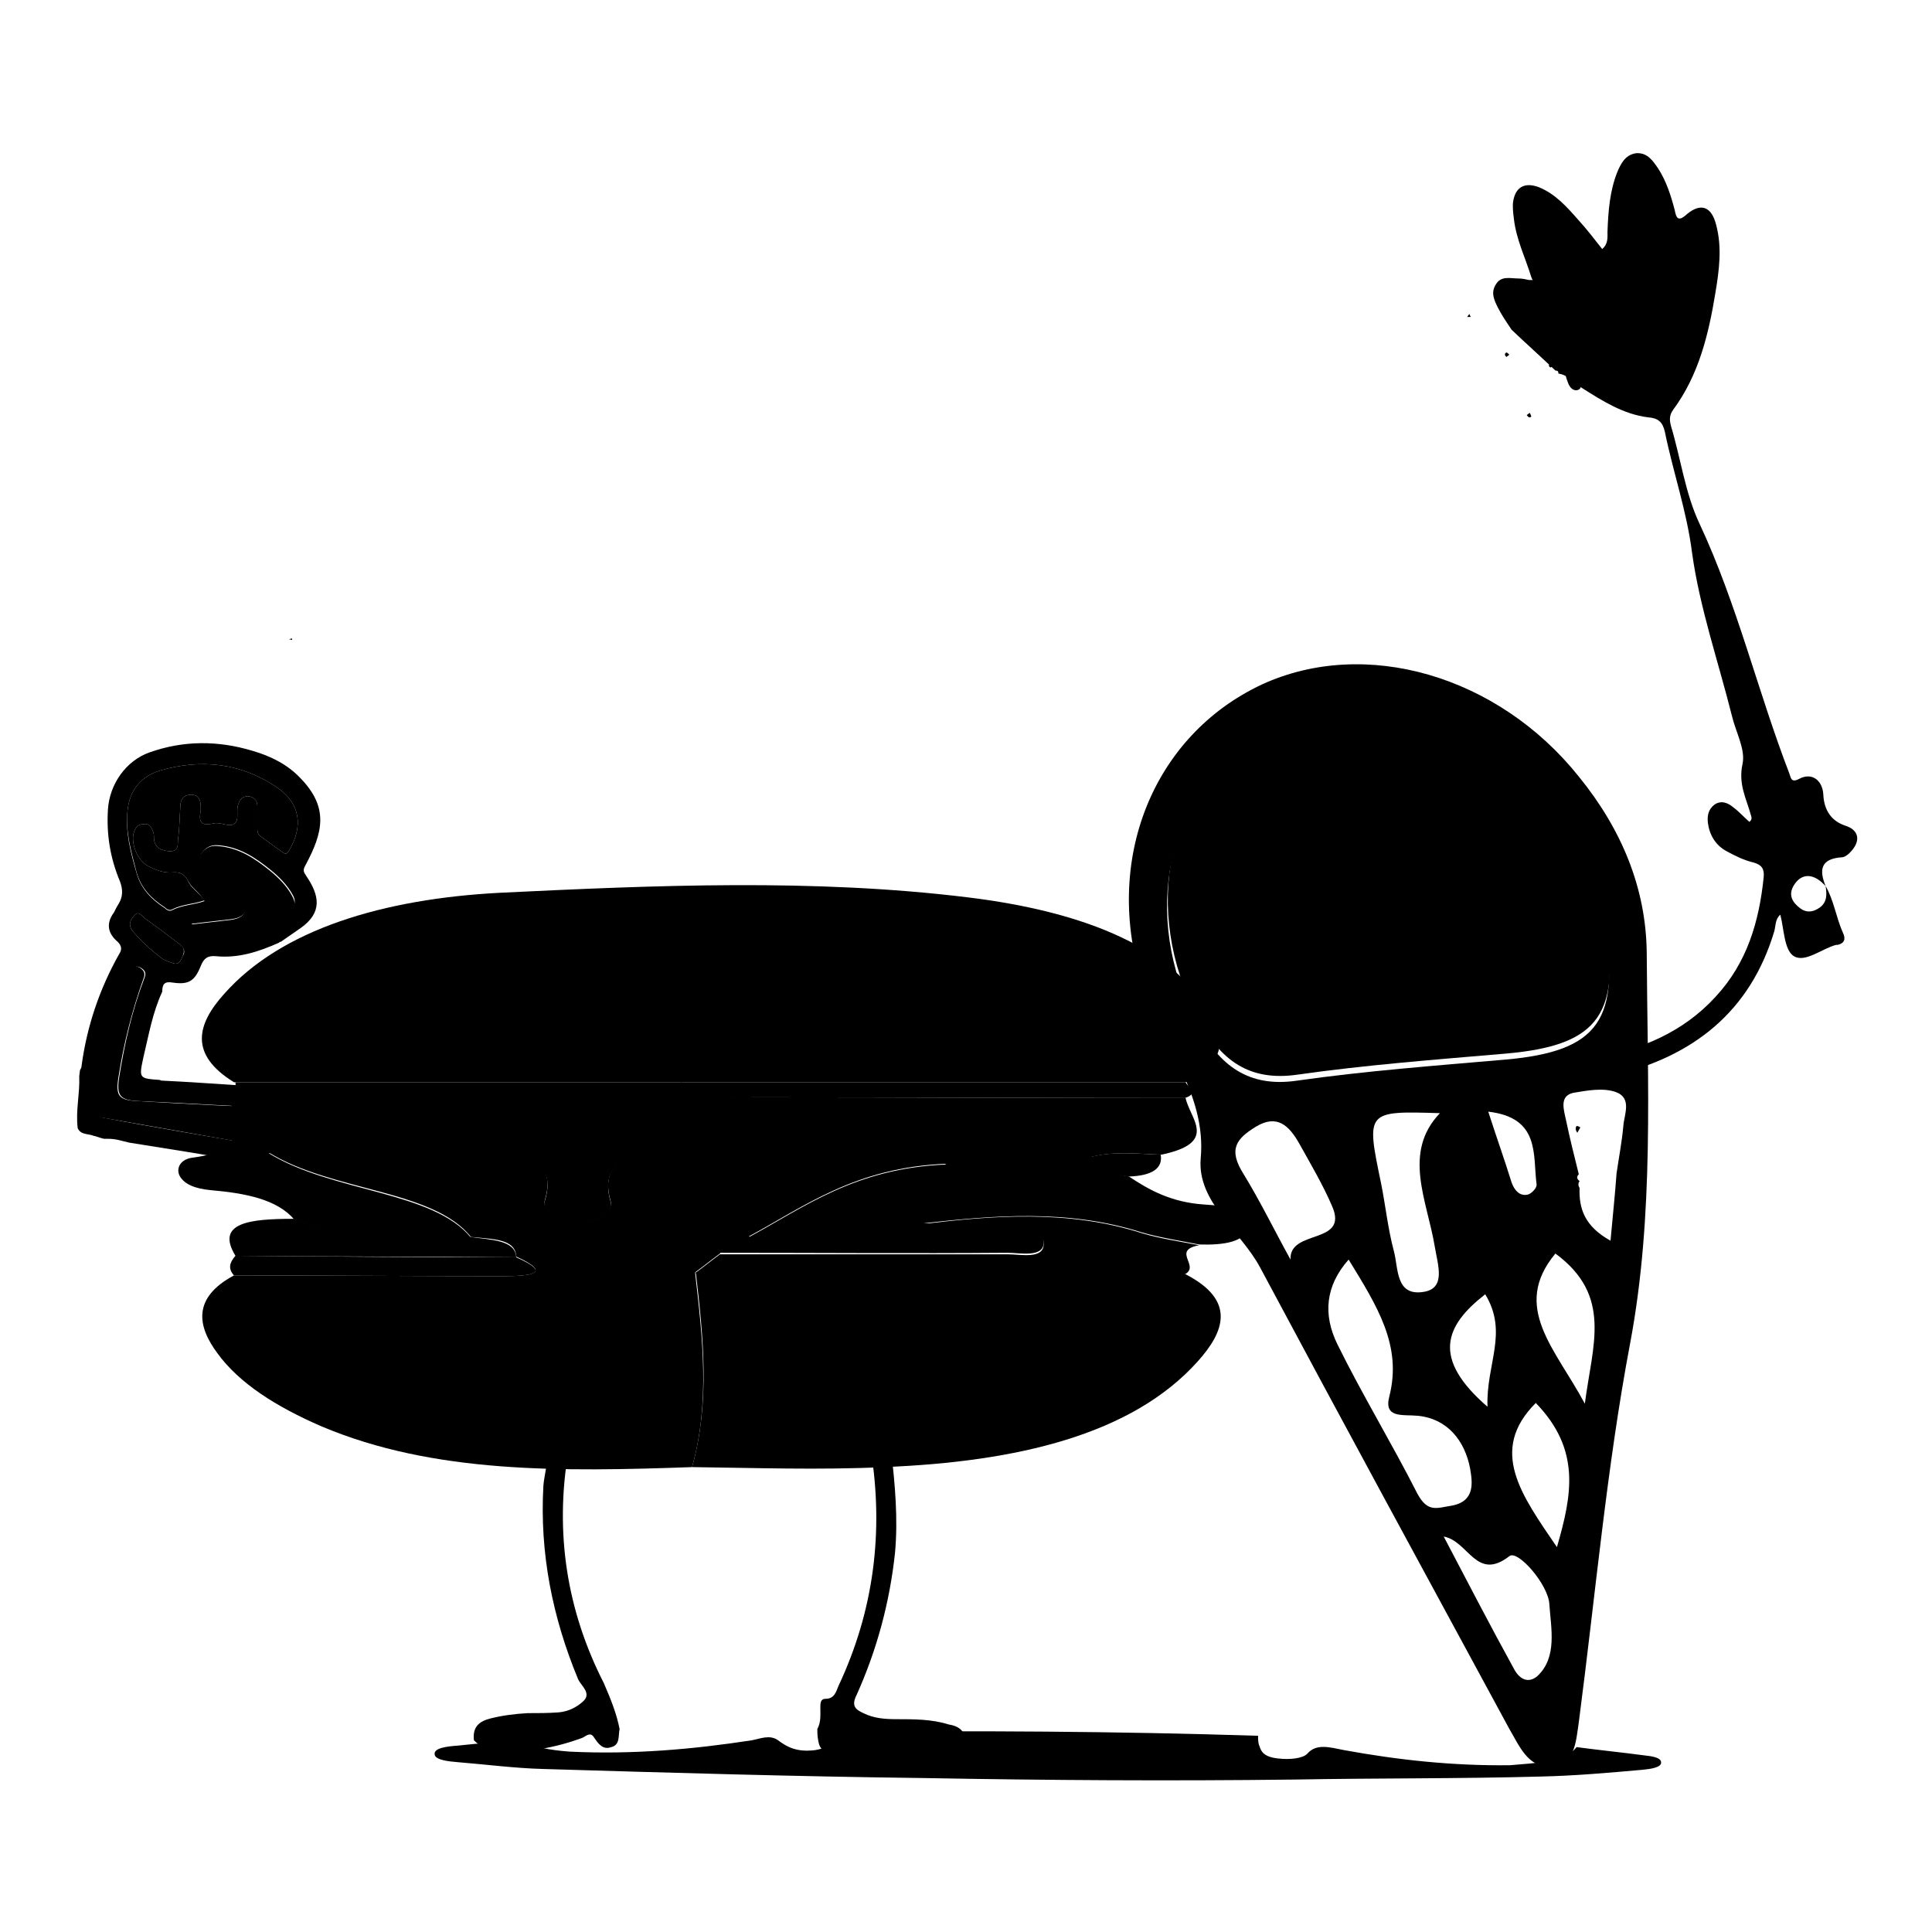
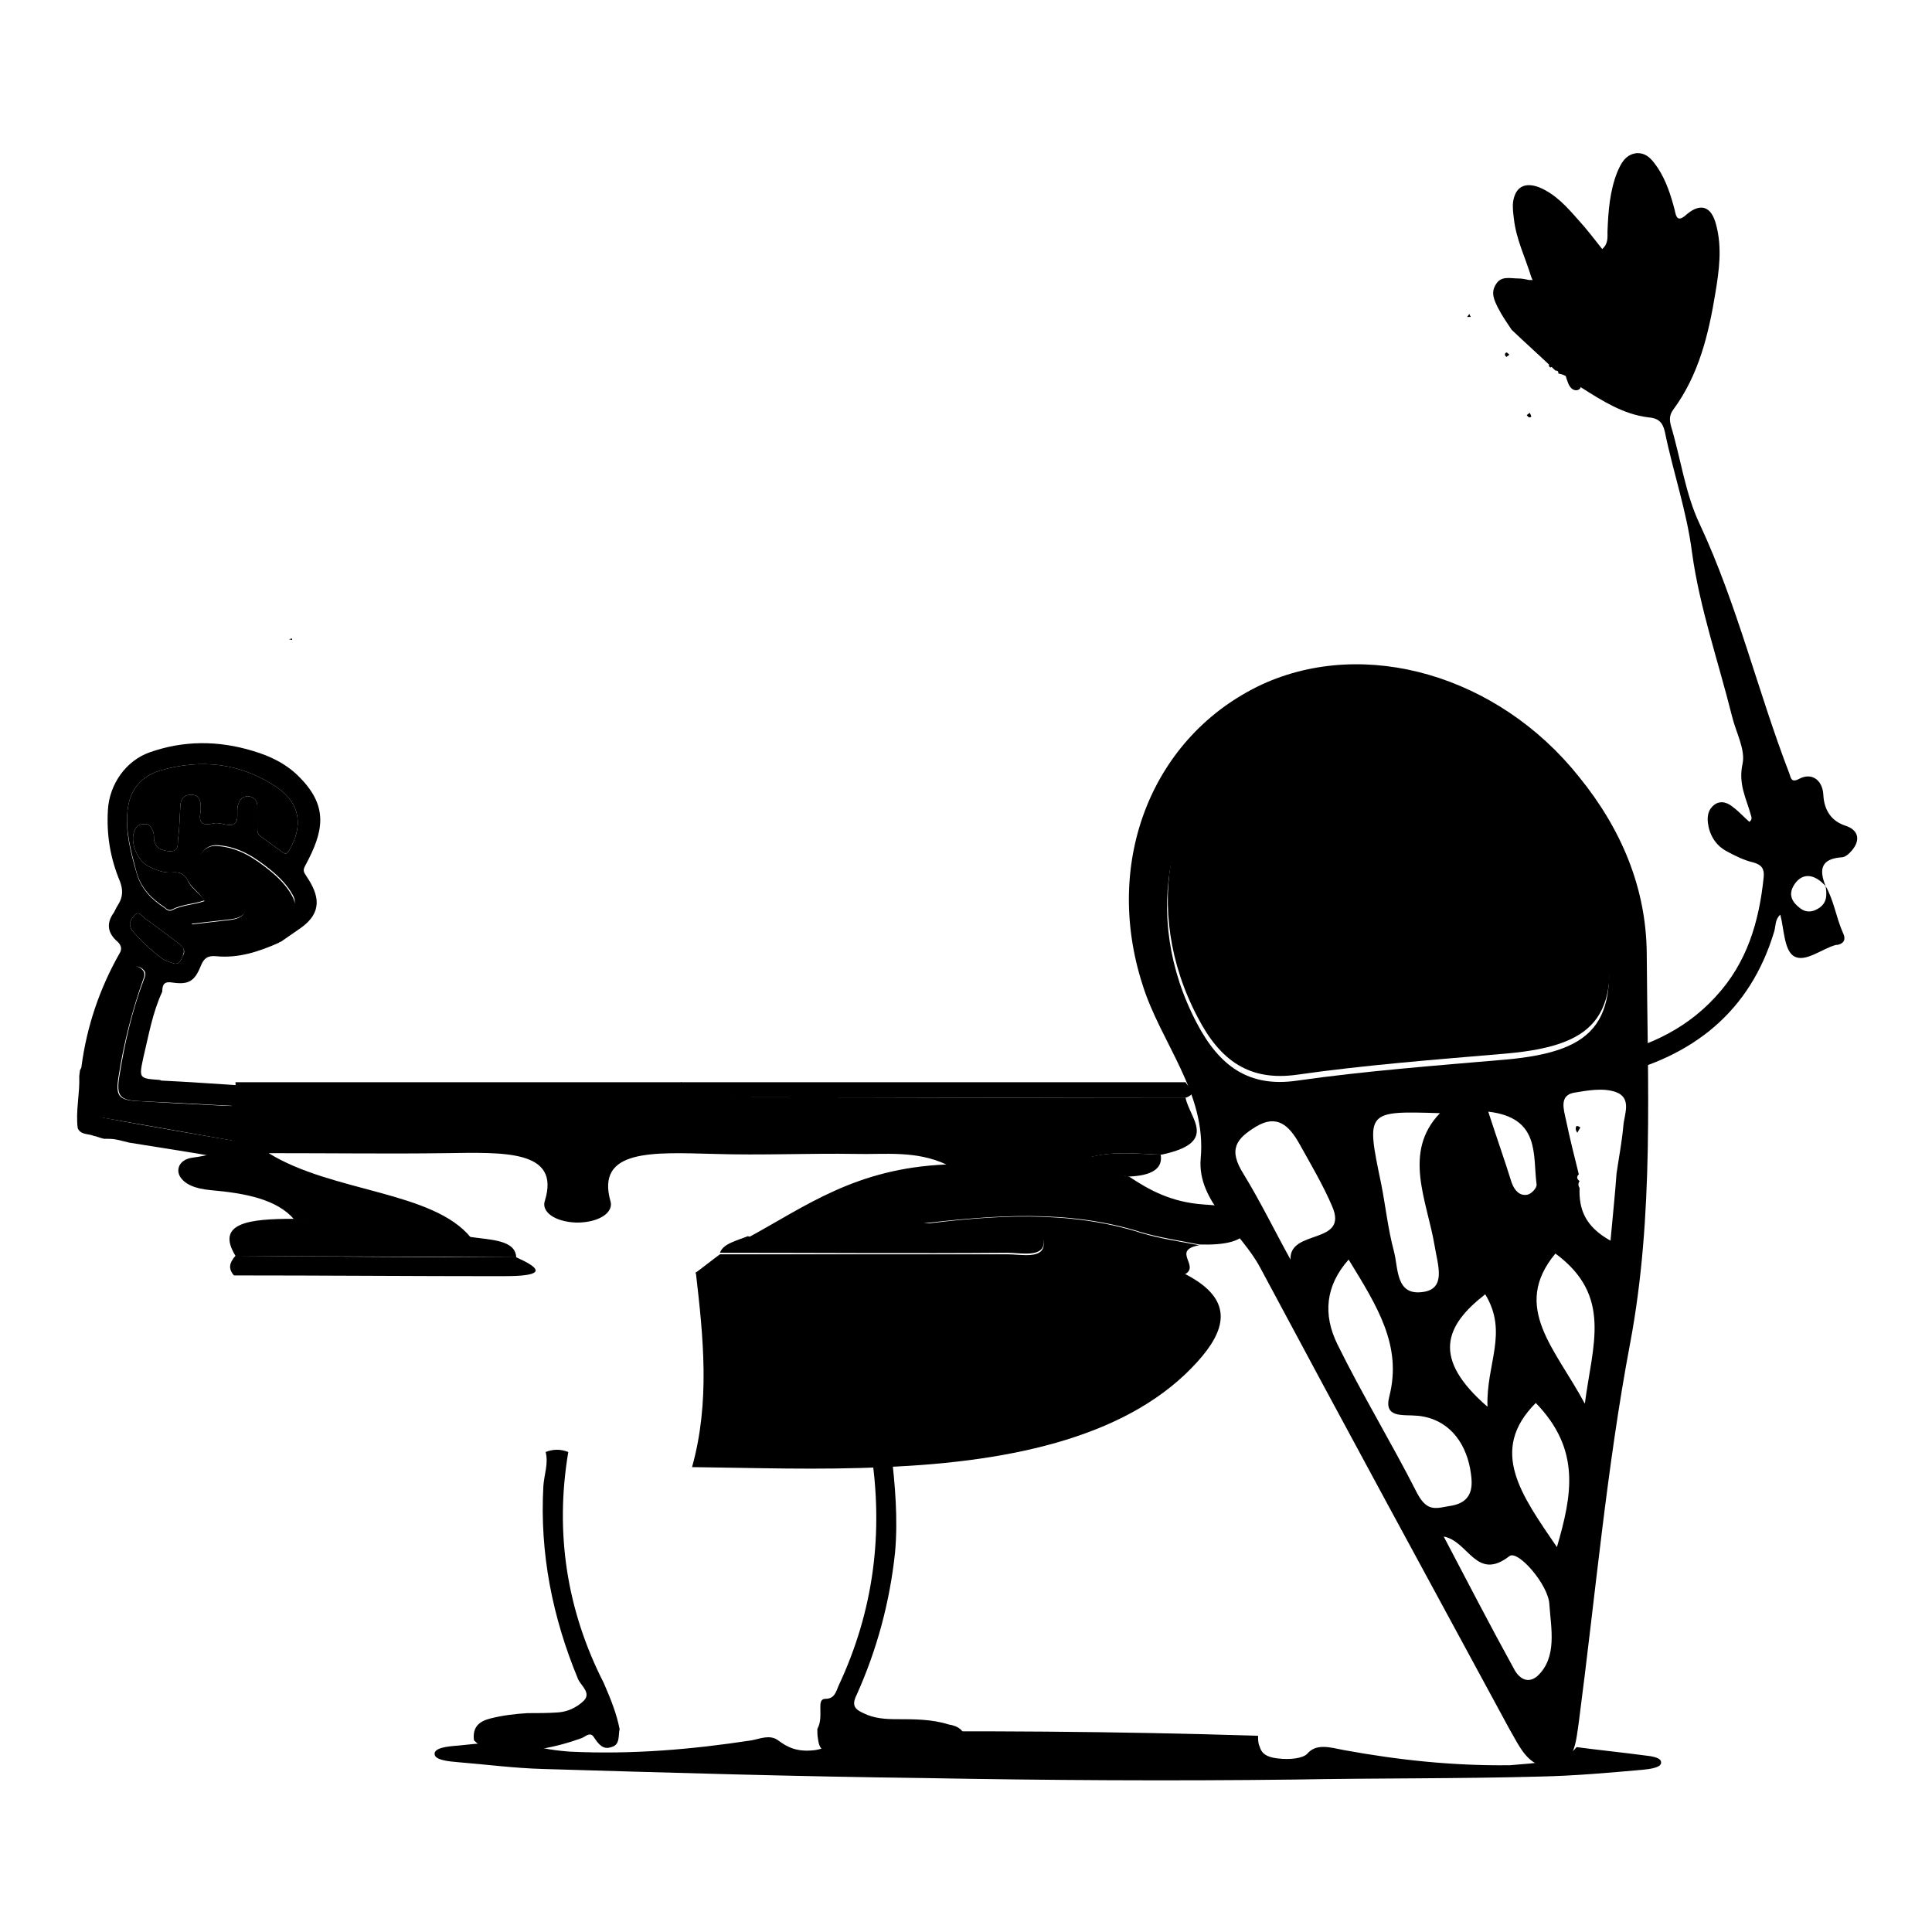
<svg xmlns="http://www.w3.org/2000/svg" version="1.1" x="0px" y="0px" viewBox="0 0 256 256" enable-background="new 0 0 256 256" xml:space="preserve">
  <g>
    <path fill="#000000" d="M209.2,102.9c5.7,7,8.9,14.8,9,23.3c0.1,17.4,1,34.8-2.2,51.8c-3.1,16.4-4.6,33.4-6.8,50.2 c-0.4,2.7-0.5,5.8-3.9,5.9c-2.9,0-4-2.8-5.3-5c-11-20.3-22.1-40.7-33-61.1c-2.6-4.9-8.4-8.7-7.9-14.5c0.8-8.7-5.3-15.3-7.7-23 c-5.3-16.4,1.3-33,15.8-39.8C180.9,84.4,198.5,89.5,209.2,102.9z M209.3,156.5c-0.2,0.3-0.2,0.6,0,0.9c-0.1,2.8,0.7,5.1,4.1,7 c0.3-3.3,0.6-6.1,0.8-8.9c0.3-2.1,0.7-4.1,0.9-6.3c0.1-1.5,1.2-3.7-1-4.5c-1.7-0.6-3.8-0.2-5.6,0.1c-1.9,0.4-1.3,2.2-1,3.6 c0.5,2.4,1.1,4.8,1.7,7.2C208.9,155.9,208.9,156.2,209.3,156.5L209.3,156.5z M206.2,107c-10.6-13.5-27.3-17.4-39.5-9.7 c-12.2,7.7-15.6,24.1-8.1,38.3c3,5.7,6.9,8.5,13.2,7.6c9.1-1.3,18.5-2,27.7-2.8c12.4-1.1,15.3-5.3,13-18.6 C211.7,116.1,209.6,110.9,206.2,107L206.2,107z M178.7,166.9c-3.1,3.5-3.4,7.3-1.5,11.2c3.3,6.7,7.2,13.1,10.6,19.8 c1.4,2.6,2.6,1.9,4.6,1.6c3.1-0.6,2.7-3.1,2.4-4.9c-0.7-3.7-3-6.6-6.9-7c-2-0.2-4.6,0.4-3.8-2.6 C185.8,178.3,182.5,173.1,178.7,166.9L178.7,166.9z M190.8,147.5c-9.8-0.3-9.8-0.3-7.8,9.3c0.6,3,0.9,6,1.7,9 c0.6,2.2,0.2,5.9,3.8,5.4c3.2-0.4,2-3.6,1.6-6.1C189.1,159.1,185.8,152.7,190.8,147.5L190.8,147.5z M171,166.9 c-0.2-4.1,7.8-1.9,5.5-7.1c-1.2-2.8-2.8-5.5-4.3-8.2c-1.4-2.5-3-4-5.8-2.3c-2.6,1.6-3.7,3-1.6,6.3C167,159.2,168.9,163.1,171,166.9 z M191.3,203.6c3.1,5.9,6.2,11.9,9.4,17.7c0.7,1.2,1.8,1.8,3,0.8c2.7-2.5,1.8-6.4,1.6-9.5c-0.1-2.6-4.2-7.3-5.3-6.4 C195.6,209.6,194.6,204.2,191.3,203.6z M206.1,166.1c-5.9,7.1,0,12.6,3.9,19.9C211,178.2,213.7,171.7,206.1,166.1z M203.5,185.9 c-6.3,6.3-1.9,12.2,2.8,19.1C208.3,198.1,209.5,192.1,203.5,185.9z M197.1,186.4c-0.2-5.7,2.8-9.8-0.3-14.9 C191.4,175.7,189.7,180,197.1,186.4z M197.2,147.3c1.2,3.7,2.2,6.5,3.1,9.4c0.4,1.1,1.1,1.8,2.1,1.6c0.5-0.1,1.3-0.9,1.2-1.4 C203.1,153,204.1,148.1,197.2,147.3z" />
    <path fill="#000000" d="M206.2,106.3c3.4,3.9,5.4,9.1,6.4,14.7c2.3,13.3-0.6,17.5-13,18.6c-9.3,0.8-18.6,1.5-27.7,2.8 c-6.3,0.9-10.2-1.8-13.2-7.6c-7.5-14.2-4.1-30.7,8.1-38.3C178.9,88.9,195.6,92.8,206.2,106.3L206.2,106.3z" />
    <path fill="#000000" d="M208.9,149.2c0.2,0,0.4,0.1,0.5,0.2c-0.1,0.2-0.3,0.5-0.4,0.7C208.8,149.8,208.7,149.5,208.9,149.2 L208.9,149.2z" />
    <path fill="#000000" d="M38.7,84.8l0-0.2l-0.4,0.1L38.7,84.8z" />
-     <path fill="#000000" d="M31,143.4c-6-3.7-4.9-7.7-1.3-11.7c7.6-8.6,21.2-12.6,36.5-13.4c20.6-1,41.6-1.9,62,0.6 c15.6,1.9,28,6.8,32.7,16.5c1.6,3.3,0.6,5.8-3.8,8c-22.3,0-44.6,0-66.9,0L31,143.4L31,143.4z M91.7,194.4 c-17.2,0.6-34.2,0.9-49.1-5.4c-6-2.6-10.9-5.7-13.8-9.7c-2.6-3.5-3.4-7.3,2.2-10.3c11.8,0,23.7,0.1,35.5,0.1c3.7,0,6.9-0.3,1.9-2.6 c-0.1-2.4-3.2-2.3-6-2.6c-5-6.3-18.4-6-26.8-11.2c8.8,0,16.1,0.1,23.4,0c7.7-0.1,15.3-0.6,13.2,6.3c-0.4,1.4,1.2,2.8,4.2,2.9 c3,0.1,4.9-1.4,4.5-2.8c-2-7,5.7-6.5,13.7-6.3c6.2,0.2,12.5-0.1,18.8,0c3.8,0.1,7.9-0.6,12,1.4c-12.1,0.5-18.7,5.6-26.3,9.7 c-1.4,0.6-3.2,1-3.7,2.2c-1.1,0.8-2.2,1.7-3.3,2.5C93.1,177.3,94.1,185.9,91.7,194.4L91.7,194.4z" />
    <path fill="#000000" d="M99.1,164c7.6-4.1,14.2-9.2,26.3-9.7c-4.1-1.9-8.2-1.3-12-1.4c-6.3-0.1-12.5,0.2-18.8,0 c-8-0.2-15.7-0.7-13.7,6.3c0.4,1.4-1.4,2.8-4.5,2.8c-3-0.1-4.7-1.5-4.2-2.9c2.1-6.8-5.5-6.4-13.2-6.3c-7.3,0.1-14.6,0-23.4,0 c8.4,5.2,21.8,5,26.8,11.2c-8.7,2-16.3,0.5-23.4-2.4c-2.3-2.7-6.5-3.5-11.1-3.9c-2.1-0.2-3.5-0.8-4.1-1.9c-0.5-1,0.1-2.2,1.7-2.4 c9.1-1.2,3.8-5.5,5.6-8.2c0.3-0.5,0.1-1.2,0.1-1.8h59.1c2.5,2.2,6.4,1.9,10.1,2c18.9,0,37.8,0.1,56.7,0.1c0.6,2.8,4.4,5.9-3.2,7.5 c-3.1-0.1-6.2-0.5-9.3,0.3c1.3,1.4,2.8,2.2,5,2.6c2.7,1.8,5.6,3.4,9.9,3.7c3.2,0.2,6.2,0.6,5.9,2.8c-0.2,2.2-3.3,2.6-6.5,2.5 c-2.5-0.5-5.2-0.9-7.6-1.6c-9.7-3.1-19.7-2.3-29.8-1.1l-0.3,0.1c-0.7,0.3-1.3,0.5-2,0.8C112.7,164.8,106.2,166.6,99.1,164L99.1,164 z M91.7,194.4c2.4-8.6,1.5-17.2,0.5-25.8c21.6,0.1,43.2,0.1,64.8,0.2c6.9,3.5,5.2,7.7,1.7,11.6c-8.7,9.7-23.9,13.3-41.6,14 C108.6,194.8,100.1,194.5,91.7,194.4z" />
    <path fill="#000000" d="M156.9,168.9c-21.6-0.1-43.2-0.1-64.8-0.2c1.1-0.8,2.2-1.7,3.3-2.5c12.7,0,25.4,0,38.1,0 c1.8,0,4.8,0.7,4.8-1.4c0-1.7-1.6-2.5-4.6-2.5c-4.1,0-8.1,0-12.2,0c10.1-1.3,20.1-2,29.8,1.1c2.3,0.7,5,1.1,7.6,1.6 C155.1,165.7,159.2,167.8,156.9,168.9z M157,145.5c-18.9,0-37.8-0.1-56.7-0.1c-3.8,0-7.7,0.3-10.1-2c22.3,0,44.6,0,66.9,0 C157.4,144.1,159,144.8,157,145.5z" />
    <path fill="#000000" d="M68.4,166.6c5,2.2,1.8,2.5-1.9,2.5c-11.8,0-23.7-0.1-35.5-0.1c-0.8-0.9-0.6-1.7,0.2-2.6 C43.6,166.5,56,166.6,68.4,166.6z" />
    <path fill="#000000" d="M68.4,166.6c-12.4-0.1-24.8-0.1-37.2-0.2c-2.7-4.4,1.9-4.9,7.7-4.9c7.2,2.9,14.8,4.4,23.4,2.4 C65.1,164.3,68.3,164.3,68.4,166.6L68.4,166.6z" />
    <path fill="#000000" d="M149.5,155.9c-2.2-0.3-3.7-1.1-5-2.6c3.1-0.8,6.3-0.4,9.3-0.3C154.1,154.8,152.7,155.8,149.5,155.9z" />
    <path fill="#000000" d="M121.5,162.1c4.1,0,8.1,0,12.2,0c3,0,4.6,0.8,4.6,2.5c0,2.1-3.1,1.4-4.8,1.4c-12.7,0.1-25.4,0-38.1,0 c0.4-1.2,2.2-1.6,3.7-2.2c7.1,2.7,13.6,0.9,20.1-0.9c0.7-0.3,1.3-0.5,2-0.8L121.5,162.1L121.5,162.1z" />
    <path fill="#000000" d="M121.2,162.3c-0.7,0.3-1.3,0.5-2,0.8C119.9,162.8,120.5,162.6,121.2,162.3z" />
    <path fill="#000000" d="M208.9,231.5c3,0.4,6,0.7,9,1.1c1,0.1,2.2,0.3,2.2,0.9c0.1,0.7-1.4,0.9-2.4,1c-4.5,0.4-9,0.8-13.5,0.9 c-10.9,0.3-21.8,0.2-32.7,0.4c-16.4,0.2-32.8,0.1-49.1-0.2c-16.8-0.2-33.6-0.7-50.4-1.2c-3.8-0.1-7.6-0.6-11.3-0.9 c-1.3-0.1-3-0.3-3.1-1c-0.2-0.9,1.7-1.1,3.1-1.2c2.7-0.3,5.5-0.5,8.2-0.7c1.8,0.9,3.9,1.3,6.6,1.5c8.3,0.4,16.3-0.3,24.1-1.5 c1.1-0.2,2.4-0.8,3.5,0c1.2,0.9,2.5,1.6,4.9,1.3c2.5-0.4,2-1.5,2.4-2.4c18.8-0.2,37.5-0.1,56.3,0.5c0,0.5,0,1,0.2,1.4 c0.2,0.7,0.6,1.4,2.4,1.6c1.6,0.2,3.3,0,3.9-0.6c1.2-1.4,2.9-0.9,4.9-0.5c7.1,1.3,14.4,2.1,22,2 C203.5,233.6,207.4,233.5,208.9,231.5L208.9,231.5z" />
    <path fill="#000000" d="M128,230.6c-0.7,2.1-2.5,2.2-4.2,2.2c-3.5,0.1-6.9-0.6-10.2-1.8c-0.9-0.3-1.7-0.8-2.3,0.5 c-0.3,0.6-1.1,0.8-1.8,0.6c-0.8-0.2-1-0.9-1.1-1.6c-0.1-0.5-0.1-1-0.1-1.4c0.5-0.9,0.4-1.9,0.4-2.8c0-0.6,0-1.2,0.7-1.2 c1.2,0,1.4-1,1.7-1.7c4.7-10,6-20.4,4.3-31.2c0.9-0.1,1.8-0.3,2.7,0.2c0.5,4.4,0.9,8.8,0.5,13.3c-0.7,6.6-2.4,12.9-5.1,18.9 c-0.7,1.4-0.2,1.9,0.9,2.4c1.4,0.7,2.9,0.8,4.4,0.8c2.3,0,4.7,0,6.9,0.7C127,228.7,127.8,229.3,128,230.6z M82.1,229.1 c-0.2,0.9,0.1,2.1-1.1,2.4c-1.1,0.4-1.7-0.4-2.3-1.3c-0.5-0.8-1.1-0.1-1.6,0.1c-3.6,1.3-7.3,2-11.2,1.7c-1.2-0.1-2.2-0.5-3.1-1.4 c-0.2-1.7,0.6-2.5,2.2-2.9c1.6-0.4,3.2-0.6,4.9-0.7c1.4,0,2.7,0,4.1-0.1c1.2-0.1,2.3-0.6,3.2-1.4c1.3-1.1-0.2-2.1-0.6-3 c-3.4-8.2-5.1-16.7-4.6-25.6c0.1-1.5,0.7-3,0.3-4.5c1-0.4,2-0.4,3,0c-1.8,10.7-0.2,21,4.7,30.6C81,225.3,81.7,227.1,82.1,229.1z  M13.7,148.1c-1.6-0.3-0.6-1.6-0.9-2.3c0.4-6,1.8-11.6,4.6-16.9c0.2-0.4,0.4-1.1,1.2-0.7c0.7,0.4,0.8,0.8,0.5,1.5 c-1.6,4.2-2.6,8.6-3.3,13c-0.4,2.5,0.1,3.1,2.6,3.2c6.6,0.3,13.2,0.7,19.8,1l2.3-2.7c-6.3-0.1-12.5-0.7-18.8-1 c-0.2,0-0.4,0-0.5-0.1c-2.8-0.2-2.8-0.2-2.2-3c0.7-2.9,1.2-5.9,2.5-8.7l0,0c0-1,0.3-1.4,1.4-1.2c2.1,0.3,2.9-0.2,3.7-2.2 c0.4-1,0.9-1.4,2-1.3c3,0.3,5.7-0.6,8.4-1.8c0-0.1,0.1-0.1,0.2-0.1c0.9-0.6,1.7-1.2,2.6-1.8c3-2.1,2.5-4.4,0.8-6.9 c-0.4-0.6-0.5-0.8-0.1-1.5c2.3-4.3,3.1-7.6-0.7-11.5c-1.7-1.8-3.9-2.9-6.3-3.6c-4.6-1.4-9.2-1.4-13.7,0.2c-3.1,1.1-5.3,4.2-5.5,7.6 c-0.2,3.3,0.3,6.4,1.6,9.5c0.4,1.1,0.4,2-0.2,3c-0.2,0.3-0.4,0.7-0.6,1.1c-1.1,1.5-0.8,2.8,0.5,3.9c0.5,0.5,0.6,1,0.2,1.6 c-2.6,4.6-4.3,9.6-5,14.9c0,0.2-0.1,0.3-0.2,0.5l-0.1,0.8c0.1,2.3-0.5,4.6-0.2,6.9c0.4,0.9,1.4,0.7,2.1,1c0.5,0.1,0.9,0.3,1.4,0.4 c0.2,0,0.4,0,0.6,0c1,0,1.8,0.3,2.7,0.5c2.5,0.4,5,0.8,7.5,1.2c2.6,0.4,5.1,0.9,7.7,1.4l1.9-2.3C27.3,150.5,20.5,149.4,13.7,148.1 L13.7,148.1z M24.2,126.7c-0.2,0.4-0.3,1-1,1c-0.7-0.2-1.4-0.4-2-0.9c-1.3-1-2.5-2.1-3.6-3.4c-0.7-0.9-0.3-1.5,0.2-2.1 c0.6-0.7,1,0.1,1.4,0.4c1.6,1.1,3.1,2.3,4.6,3.4C24.4,125.6,24.6,126.1,24.2,126.7z M38.3,120.7c-3.3,2.5-6.9,4.1-11.1,3.1 c-0.7-0.2-1.4-0.5-1.8-1.4c1.8-0.2,3.5-0.4,5.2-0.6c1.6-0.2,2.2-0.9,1.9-2c-0.2-0.7-0.9-0.9-1.4-1.2c-1.4-1-2.9-2-3.9-3.4 c-0.4-0.6-0.9-1.3-0.5-2.1c0.5-0.8,1.3-1.2,2.2-1.1c2.8,0.2,4.9,1.6,7,3.3c1.1,0.9,2.2,2,2.9,3.3C39.2,119.3,39.2,120,38.3,120.7z  M16.9,107.4c0.3-2.8,1.8-4.5,4.3-5.3c5.5-1.6,10.8-1,15.6,2.3c3,2.1,3.4,5.1,1.5,8.3c-0.3,0.5-0.5,0.5-0.9,0.2 c-1-0.7-1.9-1.4-2.9-2.1c-0.4-0.3-0.4-0.7-0.4-1.1c0-1,0-1.9,0-2.9c0-0.8-0.5-1.2-1.2-1.3c-0.6,0-1.1,0.3-1.3,1 c-0.4,0.9,0.2,2.2-0.6,2.7c-0.7,0.4-1.8-0.3-2.7-0.1c-1.7,0.4-2-0.2-1.7-1.7c0-0.2,0-0.4,0-0.5c0-0.9-0.3-1.6-1.3-1.6 c-0.9,0-1.4,0.6-1.4,1.5c-0.1,1.4-0.1,2.8-0.3,4.3c-0.1,0.7,0.2,1.7-1.1,1.7c-1.1-0.1-2-0.4-2.1-1.7c0-0.4,0-0.7-0.2-1.1 c-0.2-0.5-0.5-0.9-1.1-0.8c-0.6,0-1,0.2-1.3,0.9c-0.6,1.5,0.4,4,1.9,4.7c1,0.5,2,0.9,3.2,0.8c1-0.1,1.6,0.3,2,1.1 c0.5,1,1.6,1.6,2.2,2.7c-1.4,0.5-2.9,0.5-4.3,1.2c-0.3,0.2-0.7,0-1-0.3c-1.7-1.1-3.1-2.5-3.7-4.6C17.3,112.9,16.6,110.3,16.9,107.4 z" />
    <path fill="#000000" d="M27.1,119.3c-1.4,0.5-2.9,0.5-4.3,1.2c-0.3,0.2-0.7,0-1-0.3c-1.7-1.1-3.1-2.5-3.7-4.6 c-0.7-2.7-1.5-5.4-1.2-8.2c0.3-2.8,1.8-4.5,4.3-5.3c5.5-1.6,10.8-1,15.6,2.3c3,2.1,3.4,5.1,1.5,8.3c-0.3,0.5-0.5,0.5-0.9,0.2 c-1-0.7-1.9-1.4-2.9-2.1c-0.4-0.3-0.4-0.7-0.4-1.1c0-1,0-1.9,0-2.9c0-0.8-0.5-1.2-1.2-1.3c-0.6,0-1.1,0.3-1.3,1 c-0.4,0.9,0.2,2.2-0.6,2.7c-0.7,0.4-1.8-0.3-2.7-0.1c-1.7,0.4-2-0.2-1.7-1.7c0-0.2,0-0.4,0-0.5c0-0.9-0.3-1.6-1.3-1.6 c-0.9,0-1.4,0.6-1.4,1.5c-0.1,1.4-0.1,2.8-0.3,4.3c-0.1,0.7,0.2,1.7-1.1,1.7c-1.1-0.1-2-0.4-2.1-1.7c0-0.4,0-0.7-0.2-1.1 c-0.2-0.5-0.5-0.9-1.1-0.8c-0.6,0-1,0.2-1.3,0.9c-0.6,1.5,0.4,4,1.9,4.7c1,0.5,2,0.9,3.2,0.8c1-0.1,1.6,0.3,2,1.1 C25.3,117.7,26.4,118.3,27.1,119.3z M18.3,145.9c-2.6-0.1-3-0.7-2.6-3.2c0.7-4.5,1.8-8.8,3.3-13c0.3-0.7,0.1-1.1-0.5-1.5 c-0.8-0.4-1,0.2-1.2,0.7c-2.8,5.3-4.2,11-4.6,16.9c0.3,0.8-0.7,2.1,0.9,2.3c6.8,1.2,13.6,2.4,20.4,3.6l4-4.8 C31.5,146.6,24.9,146.3,18.3,145.9L18.3,145.9z" />
    <path fill="#000000" d="M25.3,122.5c1.8-0.2,3.5-0.4,5.2-0.6c1.6-0.2,2.2-0.9,1.9-2c-0.2-0.7-0.9-0.9-1.4-1.2c-1.4-1-2.9-2-3.9-3.4 c-0.4-0.6-0.9-1.3-0.5-2.1c0.5-0.8,1.3-1.2,2.2-1.1c2.8,0.2,4.9,1.6,7,3.3c1.1,0.9,2.2,2,2.9,3.3c0.5,0.9,0.5,1.5-0.5,2.2 c-3.3,2.5-6.9,4.1-11.1,3.1C26.4,123.7,25.8,123.4,25.3,122.5z M23.2,127.7c-0.7-0.2-1.4-0.4-2-0.9c-1.3-1-2.5-2.1-3.6-3.4 c-0.7-0.9-0.3-1.5,0.2-2.1c0.6-0.7,1,0.1,1.4,0.4c1.6,1.1,3.1,2.3,4.6,3.4c0.6,0.4,0.7,0.9,0.4,1.6C24,127.1,23.9,127.7,23.2,127.7 z" />
    <path fill="#000000" d="M244,113.6c0.4,0,0.8-0.3,1.1-0.6c1.5-1.5,1.3-3-0.6-3.6c-1.8-0.6-2.8-2-2.9-4.1c-0.1-1.9-1.5-3-3.2-2.1 c-1.1,0.6-1.1-0.2-1.3-0.7c-4.2-10.9-6.9-22.4-11.9-33.1c-1.9-4-2.5-8.7-3.8-13c-0.2-0.8-0.2-1.4,0.3-2.1c3.4-4.6,4.7-10,5.6-15.5 c0.5-3,0.9-6,0.1-9c-0.6-2.4-2-3-3.9-1.4c-1.2,1.1-1.4,0.4-1.6-0.6c-0.5-1.9-1.1-3.8-2.2-5.5c-0.7-1-1.4-2.1-2.9-2 c-1.4,0.2-2,1.3-2.5,2.5c-1,2.5-1.2,5.2-1.3,7.9c0,0.8,0.1,1.6-0.7,2.3c-1.1-1.4-2.1-2.7-3.2-3.9c-1.5-1.7-3-3.4-5.2-4.3 c-1.9-0.7-3.1,0-3.4,1.9c-0.1,0.7,0,1.5,0.1,2.3c0.3,2.7,1.5,5.1,2.3,7.7c0.1,0.2,0.1,0.3,0.2,0.4c-0.2,0-0.3,0-0.5,0 c-0.5-0.1-0.9-0.2-1.4-0.2c-1.1,0-2.3-0.4-3,0.8c-0.7,1.1-0.2,2.1,0.3,3.1c0.5,1,1.2,2,1.8,2.9c1.9,1.8,3.9,3.6,5.8,5.4 c0.3,0,0.4,0.1,0.4,0.4c1.3,0.2,2.1,1.2,3.1,1.9c2.7,1.7,5.5,3.5,8.8,3.9c1.3,0.1,1.9,0.6,2.2,1.9c1.1,5.4,2.9,10.5,3.6,16 c1,7.3,3.5,14.5,5.3,21.7c0.5,2.1,1.8,4.4,1.4,6.3c-0.6,2.7,0.5,4.6,1.1,6.8c0.1,0.3,0.2,0.6-0.2,0.9c-0.7-0.6-1.3-1.3-2.1-1.9 c-0.7-0.6-1.6-1-2.5-0.4c-0.8,0.6-1,1.4-0.9,2.4c0.2,1.6,1,3,2.5,3.8c1.1,0.6,2.3,1.2,3.6,1.5c1,0.3,1.4,0.8,1.3,1.9 c-0.6,5.9-2.2,11.4-6.4,15.9c-4.3,4.7-9.9,7-16,8.1c-0.2,0-0.4,0.1-0.6,0.1l-0.3,2.7c0.4-0.1,0.9-0.2,1.4-0.1 c0.7,0.1,1.3-0.2,2-0.4c10.5-2.5,18.1-8.4,21.3-19.1c0.2-0.7,0.1-1.6,0.8-2.2c0.5,1.9,0.5,4.7,1.8,5.5c1.5,0.9,3.7-1,5.6-1.5 c0.1,0,0.1,0,0.2,0c0.9-0.2,1.1-0.8,0.7-1.6c-0.9-2-1.2-4.3-2.3-6.2l0,0c0.2,1.2,0.2,2.3-1,3c-0.8,0.5-1.6,0.5-2.3,0 c-1.1-0.8-1.7-1.8-0.9-3.1c0.8-1.3,2-1.6,3.3-0.7c0.3,0.2,0.6,0.5,0.9,0.8c0,0,0,0,0,0c0,0,0,0,0,0c0,0,0,0,0,0 C241,115.2,241.3,113.8,244,113.6L244,113.6z" />
    <path fill="#000000" d="M215.7,51c1.2-2,1.5-4.2,1.9-6.4c0.5-3.1,1-6.2,0.3-9.4c-0.3-1.5-0.9-1.5-1.9-0.5c-1.3,1.3-1.3,2.8-1,4.6 C215.7,43.1,215.5,47,215.7,51z M206.8,45.5c0.2,2.2,0.4,3.8,1,5.3c0.2,0.5,0.6,1,1.2,0.9c0.7-0.2,0.5-0.9,0.3-1.4 C208.7,48.8,208.1,47.3,206.8,45.5z" />
    <path fill="#000000" d="M213.3,43.6c-2.5-1.5-4.6-3.4-7.2-4.7c-0.4-0.2-0.7-0.6-0.9-1c-1.5-3-2.8-6.1-3.3-9.5 c-0.1-0.8-0.2-1.7,0.6-2.2c0.7-0.4,1.3,0.1,1.9,0.5c3.8,2.6,6.5,6.2,8.5,10.1c0.9,1.8,0.6,4.3,0.9,6.4 C213.6,43.3,213.5,43.4,213.3,43.6z M218,42.2c-4.9-6-3.9-12.4-2.3-18.9c0.2-0.6,0.4-1.4,1.2-1.5c0.9-0.1,1.3,0.7,1.7,1.3 c1.5,2.5,2.1,5.3,2.7,8.1c0.1,0.3,0,0.6-0.1,0.8C219.7,35.2,218.9,38.6,218,42.2z M210,49.8c-4-2.4-7.3-5.4-10-9.2 c-0.4-0.5-1-1.2-0.5-1.9c0.5-0.7,1.4-0.3,2.1-0.2c1.8,0.4,3.1,1.3,4,3.1c1.4,2.7,3.3,5.2,4.9,7.8C210.4,49.5,210.2,49.6,210,49.8 L210,49.8z M223.9,46c-0.2-3.9,0-7.8-0.7-11.7c-0.3-1.7-0.3-3.2,1-4.6c1-1,1.5-1,1.9,0.4c0.8,3.2,0.3,6.3-0.3,9.4 C225.4,41.8,225.1,44.1,223.9,46L223.9,46z M221.7,35.5c0.8,5.5,1,11-0.4,16.7C218.3,46.3,219.2,40.9,221.7,35.5z M208.2,42 c4.5,2.1,7.5,5.5,8.1,10.9c-3.7-3.1-6.4-6.6-8.5-10.6C207.9,42.3,208.1,42.1,208.2,42z M215,40.6c1.4,1.8,1.9,3.3,2.5,4.8 c0.2,0.5,0.4,1.2-0.3,1.4c-0.6,0.2-1-0.4-1.2-0.9C215.4,44.3,215.2,42.8,215,40.6z M202.7,54.7c0.1,0.2,0.2,0.4,0.2,0.5 c-0.2,0.2-0.4,0.1-0.6-0.2C202.4,54.9,202.6,54.8,202.7,54.7z M205.6,48.1c0,0.2,0.1,0.4,0,0.5c-0.2,0.2-0.3,0-0.4-0.2 C205.3,48.4,205.4,48.2,205.6,48.1z M194.7,41.6c0.1,0.2,0.1,0.3,0.2,0.4c-0.2,0-0.3,0-0.5,0C194.5,41.9,194.6,41.7,194.7,41.6 L194.7,41.6z M199.6,47.3c-0.2-0.2-0.3-0.4,0-0.6c0.1,0,0.3,0.2,0.4,0.3C199.9,47.1,199.7,47.2,199.6,47.3z" />
  </g>
</svg>